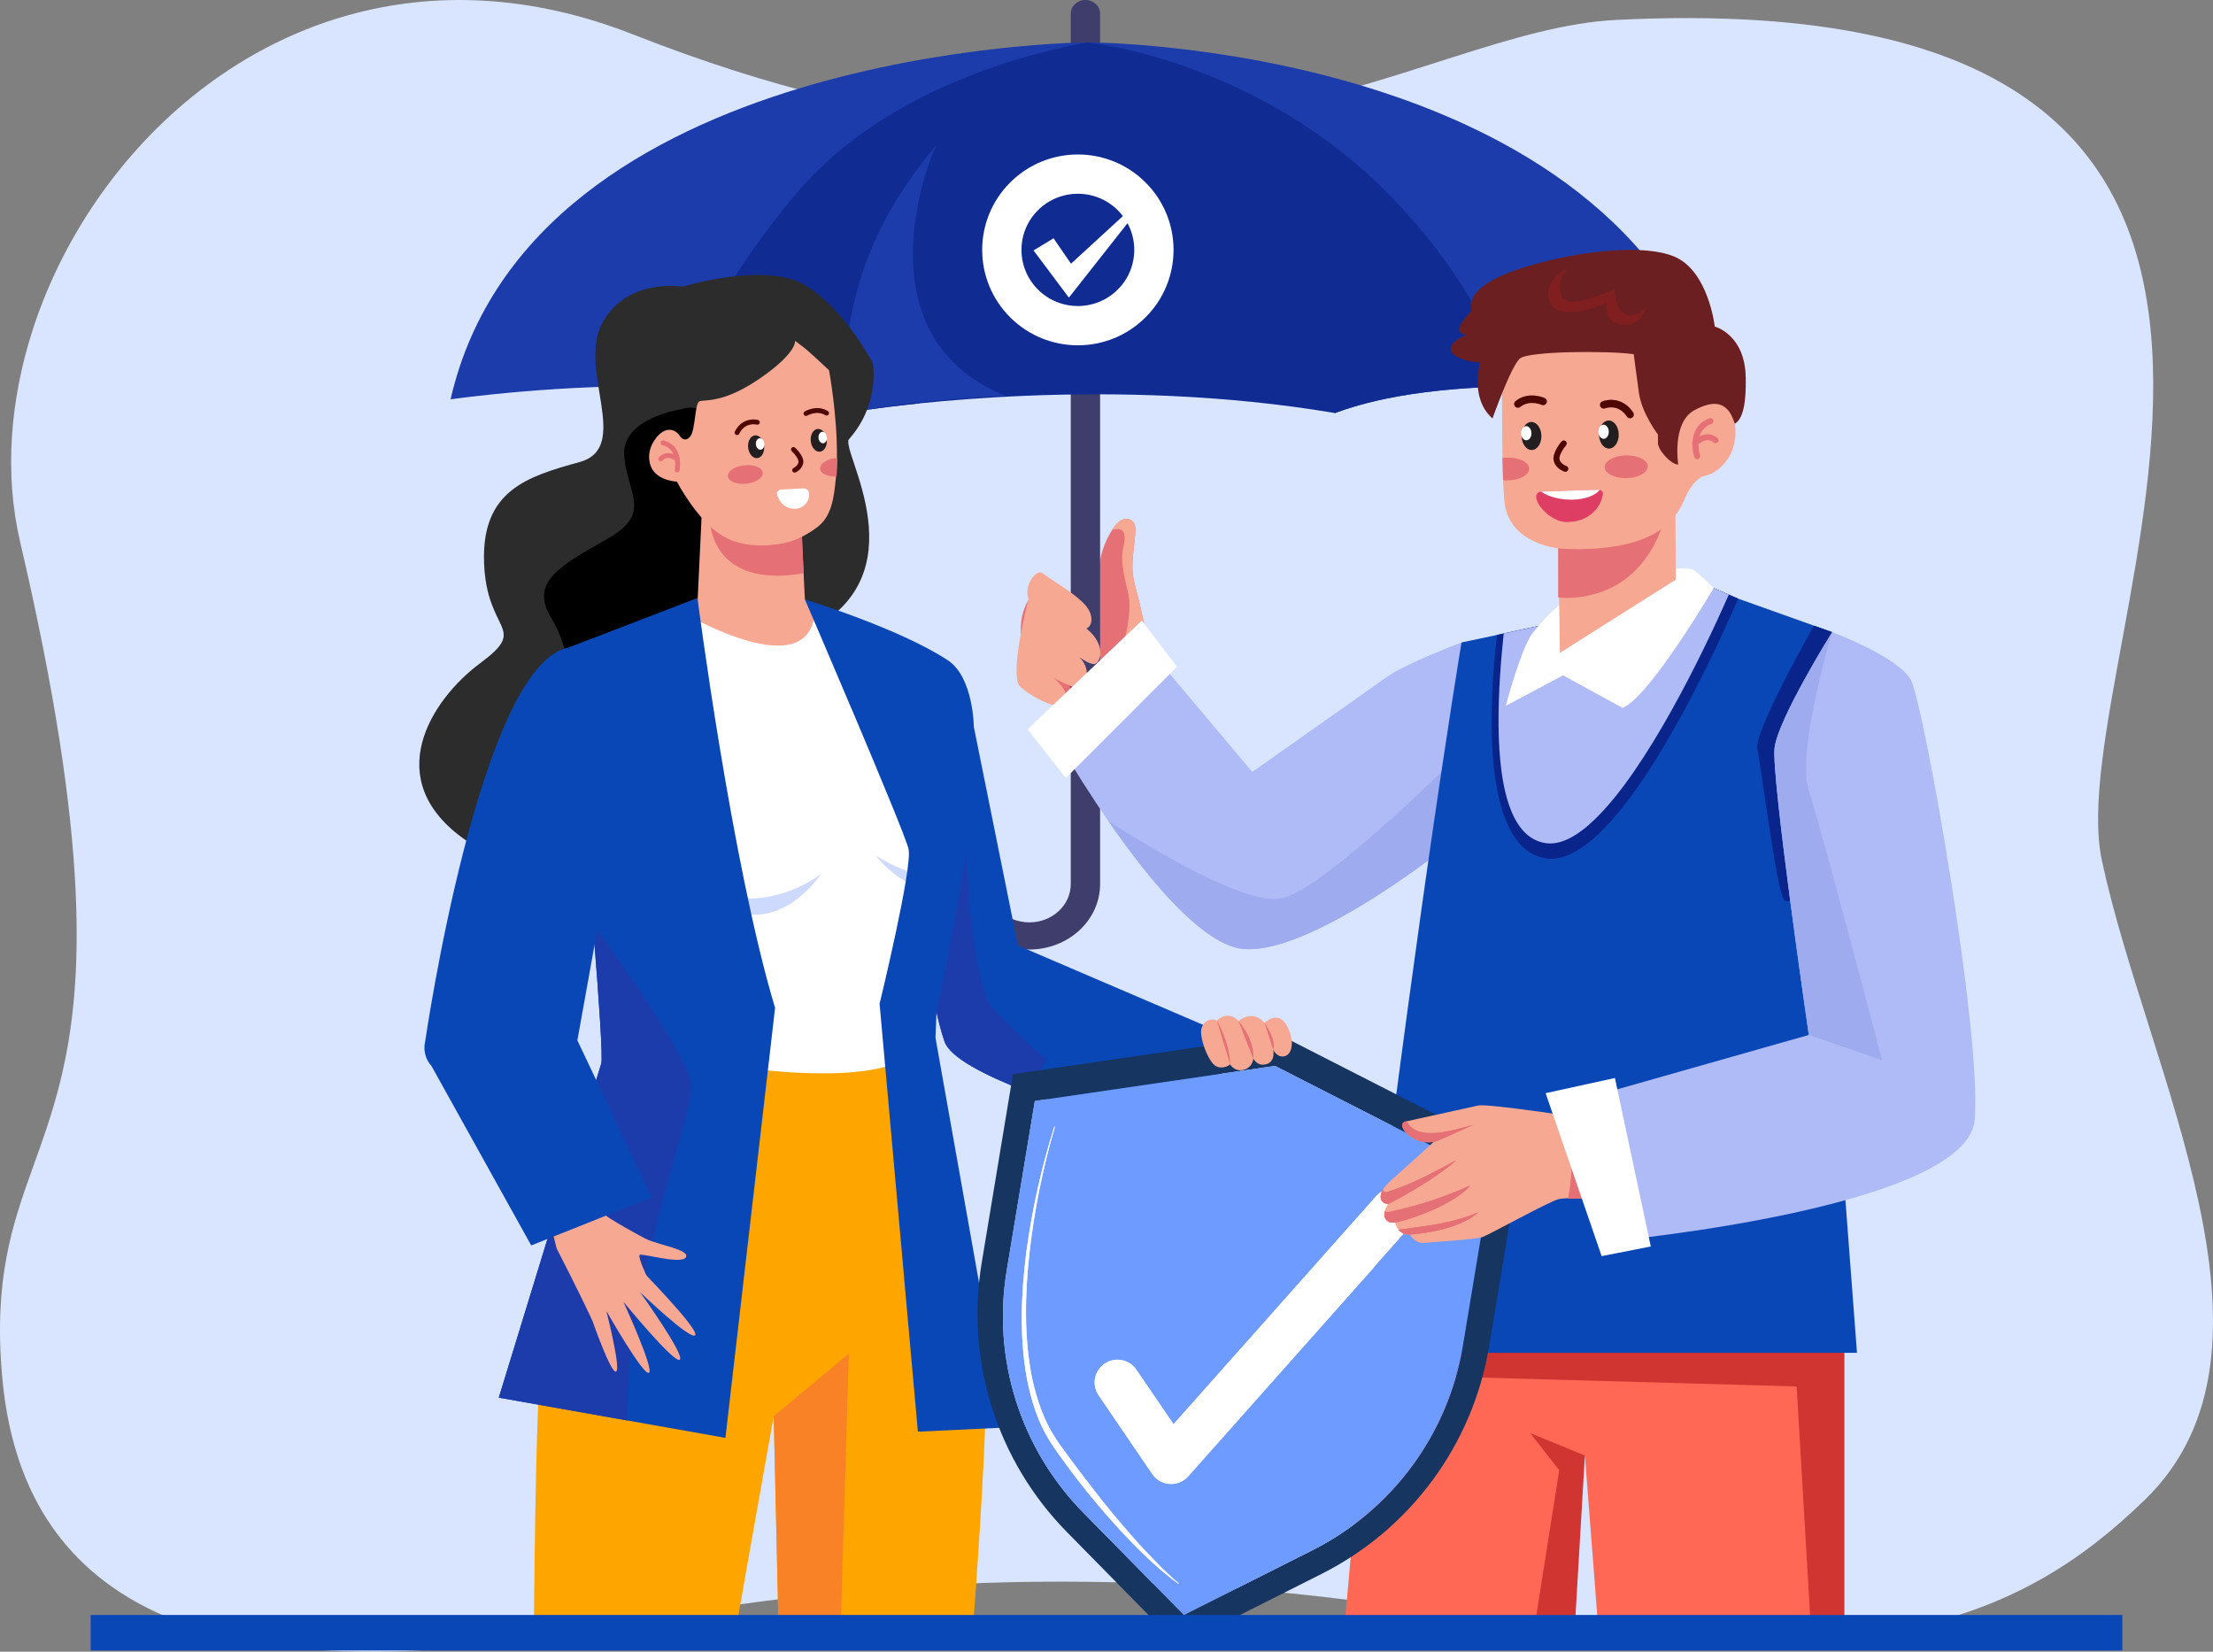
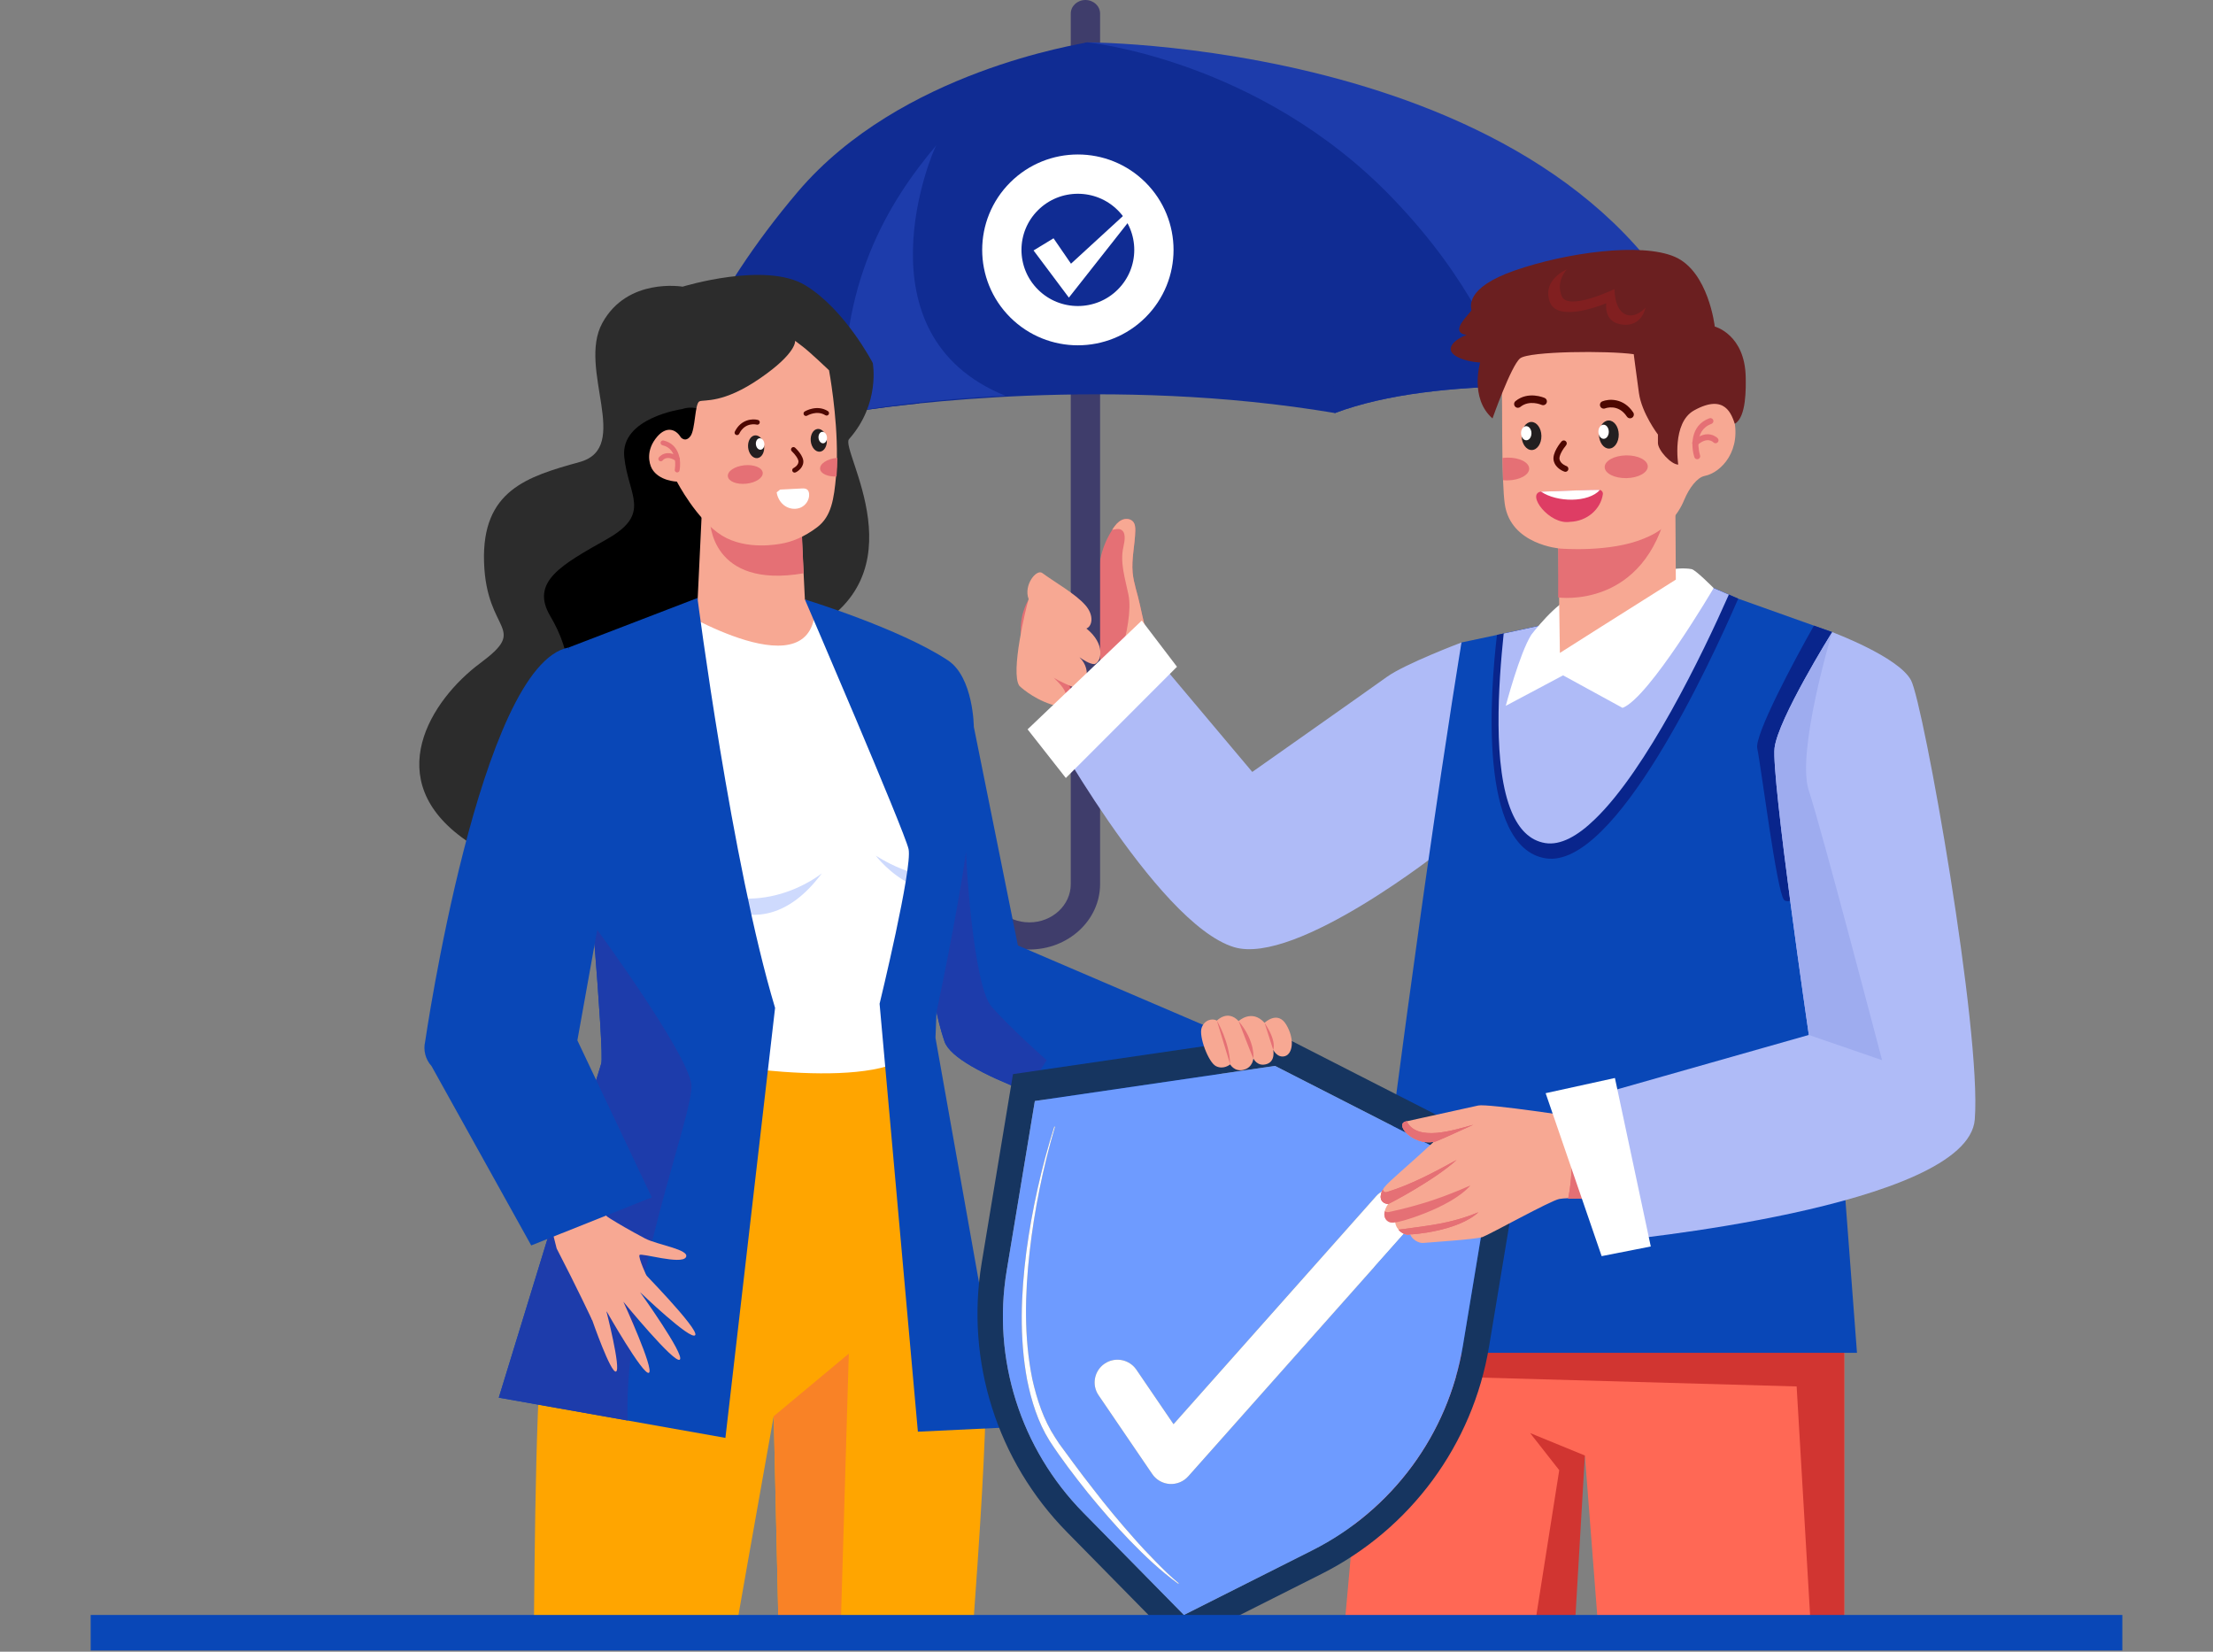
<svg xmlns="http://www.w3.org/2000/svg" width="536" height="400" viewBox="0 0 536 400" fill="none">
  <rect x="0" y="0" width="536" height="400" fill="#808080" stroke="none" />
  <g clip-path="url(#clip0_283_3038)">
-     <path d="M519.54 363.17C488.58 393.241 450.903 407.611 350.395 390.933C292.7 381.362 226.81 378.547 148.966 393.591C29.237 416.734 3.991 372.7 0.518 333.299C-1.563 309.692 2.966 296.623 8.009 282.582C10.264 276.301 12.621 269.829 14.536 262.131C20.302 238.949 22.049 204.668 4.859 131.158C1.046 114.851 2.387 96.943 7.965 79.746C8.102 79.323 8.241 78.901 8.383 78.477C15.908 56.16 30.561 35.138 50.332 20.479C50.714 20.197 51.094 19.917 51.477 19.64C54.157 17.706 56.927 15.888 59.786 14.2C60.367 13.856 60.952 13.519 61.54 13.185C62.107 12.864 62.676 12.549 63.25 12.24C63.654 12.02 64.062 11.803 64.47 11.588C70.709 8.313 77.327 5.645 84.27 3.7C104.833 -2.067 128.284 -1.511 153.431 8.377C286.332 60.633 342.136 7.276 391.611 4.815C591.451 -5.119 498.223 157.589 509.088 208.393C519.959 259.195 557.195 326.59 519.54 363.17Z" fill="#D9E5FF" />
    <path d="M276.087 146.45C275.546 143.851 274.583 141.331 274.333 138.688C274.025 135.316 274.885 131.951 274.97 128.564C274.991 127.786 274.942 126.939 274.441 126.343C273.797 125.579 272.583 125.506 271.681 125.942C270.779 126.371 270.127 127.191 269.572 128.021C269.513 128.111 269.447 128.208 269.395 128.305C266.919 132.133 265.759 136.785 266.134 141.324C266.179 141.908 266.245 142.534 265.955 143.045C265.693 143.495 265.199 143.759 264.709 143.965C261.736 145.195 258.324 144.929 255.228 144.039C253.941 143.671 252.584 143.197 251.299 143.559C249.431 144.096 248.503 146.142 247.904 147.987C246.733 151.611 247.542 153.999 247.122 157.788C246.919 159.585 246.818 161.479 247.528 163.147C248.497 165.425 250.758 166.844 252.893 168.108C256.779 170.42 258.945 174.58 262.829 176.886L275.565 183.871L283.176 170.717L286.08 168.218L278.238 165.373C279.506 158.911 277.426 152.895 276.087 146.45Z" fill="#E57075" />
    <path d="M276.087 146.45C275.546 143.851 274.583 141.331 274.333 138.688C274.024 135.316 274.885 131.951 274.97 128.564C274.991 127.786 274.942 126.939 274.441 126.343C273.797 125.579 272.583 125.506 271.681 125.942C270.779 126.371 270.127 127.191 269.572 128.021C269.513 128.111 269.447 128.208 269.395 128.305C270.035 128.222 270.673 127.987 271.273 128.18C272.836 128.674 272.439 130.926 272.08 132.515C271.228 136.31 272.547 140.209 273.318 144.022C274.802 151.358 269.015 166.346 266.48 173.391L276.946 181.225L286.08 168.216L278.238 165.372C279.506 158.911 277.426 152.895 276.087 146.45Z" fill="#F7A893" />
    <path d="M257.725 159.124C257.5 162.575 258.655 166.002 260.372 169.008C259.465 165.593 259.219 161.969 259.977 158.517C260.352 156.804 260.981 155.143 261.857 153.623C262.525 152.465 264.34 151.042 264.56 149.798C263.979 149.831 263.292 150.209 262.744 150.517C259.72 152.216 257.951 155.672 257.725 159.124Z" fill="#CF4A57" />
    <path d="M262.898 0C260.936 0 259.346 1.471 259.346 3.286V214.105C259.346 219.217 254.849 223.375 249.321 223.375C243.794 223.375 239.297 219.217 239.297 214.105V208.65C239.297 206.835 237.706 205.365 235.744 205.365C233.782 205.365 232.191 206.835 232.191 208.65V214.105C232.191 222.84 239.876 229.946 249.319 229.946C258.764 229.946 266.447 222.84 266.447 214.105V3.286C266.451 1.471 264.86 0 262.898 0Z" fill="#3F3D6B" />
-     <path d="M109.131 96.708C109.131 96.708 136.66 92.725 164.794 93.65C179.103 94.12 193.572 95.861 204.653 100.038L263.284 10.256L263.285 10.254C263.285 10.254 128.748 11.184 109.131 96.708Z" fill="#1D3CAB" />
    <path d="M263.285 10.254L323.307 100.038C335.816 95.323 352.323 93.714 367.973 93.529C393.453 93.23 416.668 96.708 416.668 96.708C392.35 10.245 263.285 10.254 263.285 10.254Z" fill="#1D3CAB" />
    <path d="M193.279 46.395C171.09 72.487 164.434 93.641 164.793 93.65C179.102 94.12 193.571 95.861 204.652 100.038C204.652 100.038 211.366 98.858 222.61 97.7L263.284 10.256C263.279 10.256 263.264 10.261 263.237 10.27C261.867 10.703 218.191 17.103 193.279 46.395Z" fill="#102C93" />
    <path d="M263.285 10.254L323.307 100.038C335.816 95.323 352.323 93.714 367.973 93.529C361.303 83.963 357.279 68.852 337.391 48.108C304.991 14.312 263.285 10.254 263.285 10.254Z" fill="#102C93" />
-     <path d="M263.286 10.254L263.284 10.256C263.279 10.256 263.263 10.261 263.237 10.27C262.177 10.641 243.981 17.198 228.114 33.759C228.109 33.763 228.105 33.768 228.1 33.773C214.615 47.852 202.821 69.157 204.651 100.036C204.651 100.036 211.366 98.856 222.61 97.698C229.685 96.97 238.551 96.251 248.664 95.838C269.763 94.984 296.291 95.47 323.297 100.021C323.308 100.022 323.32 100.024 323.33 100.026C323.348 100.029 323.368 100.031 323.386 100.035C323.386 100.035 323.386 100.026 323.386 100.005C323.405 98.365 323.663 28.012 263.286 10.254Z" fill="#102C93" />
+     <path d="M263.286 10.254L263.284 10.256C263.279 10.256 263.263 10.261 263.237 10.27C262.177 10.641 243.981 17.198 228.114 33.759C228.109 33.763 228.105 33.768 228.1 33.773C214.615 47.852 202.821 69.157 204.651 100.036C204.651 100.036 211.366 98.856 222.61 97.698C229.685 96.97 238.551 96.251 248.664 95.838C269.763 94.984 296.291 95.47 323.297 100.021C323.308 100.022 323.32 100.024 323.33 100.026C323.386 100.035 323.386 100.026 323.386 100.005C323.405 98.365 323.663 28.012 263.286 10.254Z" fill="#102C93" />
    <path d="M226.785 35.178C214.882 49.257 203.016 69.158 204.631 100.038C204.631 100.038 210.558 98.858 220.482 97.7C226.728 96.972 234.553 96.253 243.481 95.84C207.063 81.013 225.837 36.535 226.785 35.178Z" fill="#1D3CAB" />
    <path d="M263.127 152.211C264.49 151.713 265.12 149.103 262.865 146.535C260.445 143.778 255.448 140.989 252.44 138.766C251.03 137.726 247.855 141.718 249.14 145.08C248.516 147.076 244.66 162.949 246.899 166.097C246.899 166.097 249.859 169.024 254.582 170.586C257.037 171.398 259.077 170.945 258.057 167.746C257.573 166.231 255.302 164.234 255.212 164.125C256.181 164.762 259.847 166.505 260.745 166.676C262.667 167.043 264.86 162.561 261.465 159.17C262.22 159.729 264.01 160.89 265.11 160.824C266.818 160.299 267.8 155.925 263.127 152.211Z" fill="#F7A893" />
    <path d="M274.087 73.493C281.279 66.327 281.279 54.709 274.087 47.543C266.895 40.377 255.234 40.377 248.042 47.543C240.85 54.709 240.85 66.327 248.042 73.493C255.234 80.659 266.895 80.659 274.087 73.493Z" stroke="white" stroke-width="9.514" stroke-miterlimit="10" />
    <path d="M259.399 63.863L255.172 57.71L250.332 60.653L258.889 72.072L275.443 51.063L274.017 50.455L259.399 63.863Z" fill="white" />
    <path d="M211.387 87.904C211.387 87.904 204.669 74.924 195.04 69.086C185.411 63.249 165.327 69.424 165.327 69.424C165.327 69.424 151.943 67.109 145.873 78.246C139.804 89.383 153.122 108.368 140.402 111.889C127.682 115.408 116.672 118.752 117.238 136.156C117.803 153.56 128.23 151.753 116.31 160.601C104.388 169.45 91.837 188.939 112.846 203.507C133.854 218.076 164.951 215.622 172.72 207.2C180.49 198.778 159.502 178.305 179.425 179.457C199.347 180.61 191.099 167.682 185.914 158.132C180.729 148.579 166.693 119.993 179.076 118.251C186.048 117.271 190.586 155.344 194.913 153.272C223.768 139.462 203.342 108.941 205.639 106.35C213.29 97.715 211.387 87.904 211.387 87.904Z" fill="#2C2C2C" />
    <path d="M165.089 99.089C165.089 99.089 150.275 101.208 151.192 110.591C152.11 119.974 157.99 124.345 147.031 130.546C136.071 136.747 128.342 140.861 133.282 149.208C138.222 157.556 140.857 168.723 129.332 175.439C117.807 182.155 141.555 208.127 153.872 201.697C166.19 195.268 157.012 179.978 164.02 175.199C171.028 170.422 186.888 171.008 186.888 171.008C186.888 171.008 184.378 92.682 165.089 99.089Z" fill="black" />
    <path d="M194.948 145.171L193.504 115.835L170.411 114.972L168.968 145.315L152.803 153.512L180.803 210.747L217.463 202.406L200.431 148.336L194.948 145.171Z" fill="#F7A893" />
    <path d="M171.977 126.189C171.977 126.189 172.098 142.71 194.635 138.835L193.935 122.162L171.977 126.189Z" fill="#E57075" />
    <path d="M238.262 197.06C238.324 196.988 238.379 196.868 238.43 196.701L238.262 197.06Z" fill="white" />
    <path d="M149.305 228.6L152.261 211.454C151.952 210.686 151.636 209.91 151.31 209.124L149.305 228.6Z" fill="white" />
    <path d="M224.19 161.998C218.105 158.586 197.425 146.194 197.425 146.194C198.049 168.46 163.339 147.193 163.339 147.193L152.26 211.454C164.314 241.35 163.84 256.07 163.84 256.07L187.4 269.554L216.974 261.063L224.494 222.606C234.017 218.111 234.017 206.125 234.017 206.125L238.262 197.06C236.536 199.093 230.197 165.366 224.19 161.998Z" fill="white" />
    <path d="M147.443 226.305L147.61 226.274L148.033 223.813C147.924 223.828 147.697 223.849 147.697 223.849L147.443 226.305Z" fill="#5E71C5" />
    <path d="M149.119 210.026H149.575C149.448 209.718 149.341 209.433 149.213 209.122L149.119 210.026Z" fill="#5E71C5" />
    <path d="M165.594 212.993C165.594 212.993 182.888 233.22 199.053 211.495C199.053 211.495 183.639 224.231 165.594 212.993Z" fill="#CEDAFD" />
    <path d="M212.109 207.214C212.109 207.214 226.139 225.719 240.167 207.874C240.167 207.874 230.155 218.451 212.109 207.214Z" fill="#CEDAFD" />
    <path d="M217.976 257.069C202.938 264.06 163.839 256.07 163.839 256.07C163.839 256.07 142.286 281.04 134.768 301.517C130.728 312.516 129.871 345.994 129.478 378.265C129.415 383.343 129.363 388.391 129.314 393.315H178.471C179.406 387.992 180.294 382.952 181.121 378.265C184.79 357.513 187.271 343.692 187.397 342.999C187.399 342.98 187.401 342.971 187.401 342.971L188.204 378.265L188.547 393.315H235.74C236.12 388.108 236.474 383.075 236.797 378.265C238.398 354.513 239.248 336.17 238.528 328.488C235.018 291.03 217.976 257.069 217.976 257.069Z" fill="#FFA500" />
    <path d="M188.204 378.265L188.547 393.315H203.647L205.586 327.814L187.4 342.971L188.204 378.265Z" fill="#F98226" />
    <path d="M137.729 156.808C137.729 156.808 141.448 196.797 143.812 226.417C145.13 242.933 146.027 256.225 145.623 257.567C144.495 261.314 120.811 338.476 120.811 338.476L152.005 344.011L175.698 348.215L187.728 244.082C177.202 209.122 168.931 144.82 168.931 144.82L137.729 156.808Z" fill="#0947B7" />
    <path d="M167.453 262.606C166.468 254.905 144.652 225.175 144.652 225.175C144.652 225.175 144.358 225.605 143.812 226.417C145.13 242.933 146.027 256.225 145.623 257.567C144.495 261.314 120.811 338.476 120.811 338.476L152.005 344.011C151.033 312.071 168.302 269.221 167.453 262.606Z" fill="#1D3CAB" />
    <path d="M246.541 228.968L235.864 176.015C235.864 176.015 235.788 164.013 229.578 159.91C217.886 152.188 195.124 145.226 194.947 145.173C195.133 145.608 219.061 201.149 220.06 205.627C221.062 210.121 213.041 243.083 213.041 243.083L222.315 346.716L243.368 345.717L226.577 251.324L226.827 245.081C226.827 245.081 226.828 245.09 226.832 245.107C226.834 245.112 226.834 245.118 226.835 245.124C226.837 245.137 226.84 245.15 226.844 245.168C226.847 245.176 226.849 245.187 226.851 245.199C226.991 245.861 227.722 249.21 228.769 252.238C230.093 256.063 238.293 260.337 248.61 264.328C269.06 272.243 297.822 279.051 297.822 279.051L293.76 249.203L246.541 228.968Z" fill="#0947B7" />
    <path d="M240.167 243.792C235.701 238.705 233.862 207.331 234.011 206.165C231.551 223.216 226.826 245.083 226.826 245.083C226.826 245.083 226.828 245.092 226.831 245.109C226.833 245.114 226.833 245.119 226.835 245.126C226.837 245.138 226.84 245.152 226.844 245.169C226.845 245.18 226.847 245.19 226.85 245.2C226.991 245.862 227.721 249.212 228.769 252.24C230.092 256.065 238.292 260.339 248.61 264.329C250.997 260.79 253.508 256.756 253.508 256.756C253.508 256.756 244.724 248.984 240.167 243.792Z" fill="#1D3CAB" />
    <path d="M140.5 276.412L128.664 277.909C128.664 277.909 134.756 302.214 134.826 302.351C139.572 311.509 143.443 319.72 143.443 319.72C143.443 319.72 155.953 312.454 156.911 310.805C157.869 309.157 146.94 294.608 146.94 294.608L140.5 276.412Z" fill="#F7A893" />
    <path d="M156.248 299.929C148.609 295.894 145.254 293.434 145.254 293.434L149.308 304.604L156.84 309.509C156.84 309.509 154.472 304.469 154.904 303.925C155.336 303.381 165.017 306.345 166.125 304.478C167.234 302.61 159.161 301.467 156.248 299.929Z" fill="#F7A893" />
    <path d="M140.35 311.11L143.442 319.718C143.442 319.718 147.973 332.769 149.219 332.143C150.464 331.517 146.846 317.435 146.846 317.435C146.846 317.435 155.788 333.189 157.165 332.454C158.543 331.721 150.98 315.235 150.98 315.235C150.98 315.235 163.438 330.451 164.662 329.262C165.887 328.073 155.018 312.919 155.018 312.919C155.018 312.919 167.348 324.758 168.381 323.337C169.415 321.917 154.712 306.977 154.712 306.977L140.35 311.11Z" fill="#F7A893" />
    <path d="M148.884 201.632L137.73 156.808C116.222 160.849 102.976 252.236 102.976 252.236C102.475 254.348 103.051 256.571 104.517 258.177L128.666 301.611L157.866 289.971L139.844 251.95L148.884 201.632Z" fill="#0947B7" />
    <path d="M194.382 83.903C192.571 82.53 192.571 82.53 192.571 82.53C192.571 82.53 193.123 85.396 184.113 91.607C175.103 97.821 170.562 96.711 169.415 97.192C168.265 97.665 168.451 104.032 167.219 105.645C166.815 106.18 166.407 106.388 166.057 106.422C165.41 106.488 164.943 105.97 164.888 105.894C163.602 103.783 161.334 103.26 159.196 105.722C156.352 109.024 157.207 112.264 157.904 113.514C159.611 116.514 163.949 116.635 163.949 116.635C163.949 116.635 168.744 125.923 174.857 129.696C180.888 133.419 188.876 131.694 189.147 131.675C191.744 131.246 194.795 130.06 197.947 127.662C201.397 125.052 201.995 120.776 202.497 115.287C202.625 113.787 202.691 112.233 202.705 110.664C202.814 100.489 200.797 89.673 200.797 89.673C200.797 89.673 196.209 85.285 194.382 83.903Z" fill="#F7A893" />
    <path d="M182.854 105.437C181.784 105.548 181.043 106.87 181.201 108.391C181.359 109.912 182.353 111.056 183.425 110.945C184.495 110.835 185.236 109.513 185.078 107.992C184.92 106.471 183.924 105.327 182.854 105.437Z" fill="#231F20" />
    <path d="M183.96 106.134C183.396 106.191 183.004 106.86 183.082 107.625C183.162 108.391 183.682 108.965 184.246 108.908C184.81 108.851 185.202 108.182 185.124 107.416C185.044 106.651 184.524 106.077 183.96 106.134Z" fill="white" />
    <path d="M198.024 103.88C196.954 103.991 196.213 105.313 196.371 106.834C196.529 108.355 197.524 109.499 198.595 109.388C199.665 109.278 200.406 107.955 200.248 106.434C200.09 104.914 199.094 103.769 198.024 103.88Z" fill="#231F20" />
    <path d="M199.13 104.578C198.566 104.635 198.174 105.304 198.252 106.07C198.332 106.835 198.852 107.409 199.416 107.352C199.98 107.295 200.372 106.626 200.294 105.861C200.214 105.093 199.694 104.52 199.13 104.578Z" fill="white" />
    <path d="M178.509 105.366C178.421 105.366 178.332 105.347 178.247 105.306C177.956 105.162 177.836 104.81 177.982 104.52C179.484 101.502 182.305 101.355 183.585 101.699C183.899 101.784 184.084 102.105 184.001 102.418C183.916 102.731 183.595 102.916 183.281 102.833C183.163 102.802 180.478 102.15 179.038 105.041C178.934 105.245 178.726 105.366 178.509 105.366Z" fill="#4E0701" />
    <path d="M192.466 114.454C192.244 114.454 192.031 114.328 191.93 114.113C191.793 113.82 191.923 113.47 192.218 113.334C192.227 113.33 193.297 112.815 193.393 111.87C193.464 111.175 192.489 109.938 191.776 109.283C191.537 109.063 191.521 108.692 191.743 108.453C191.963 108.215 192.336 108.199 192.576 108.419C192.796 108.621 194.723 110.437 194.567 111.988C194.404 113.607 192.784 114.369 192.714 114.4C192.633 114.437 192.55 114.454 192.466 114.454Z" fill="#4E0701" />
    <path d="M195.213 100.731C195.012 100.731 194.818 100.629 194.707 100.446C194.54 100.168 194.63 99.808 194.908 99.642C195.028 99.57 197.884 97.895 200.521 99.559C200.795 99.732 200.877 100.095 200.703 100.37C200.53 100.643 200.166 100.726 199.89 100.551C197.876 99.279 195.537 100.636 195.513 100.65C195.42 100.703 195.315 100.731 195.213 100.731Z" fill="#4E0701" />
    <path d="M195.506 118.562C195.137 118.261 194.611 118.27 194.134 118.296C192.401 118.386 190.668 118.474 188.934 118.564L188.113 119.243C188.313 120.569 189.053 121.827 190.179 122.56C191.307 123.292 192.816 123.451 194.028 122.872C195.243 122.293 196.081 120.959 195.971 119.622C195.938 119.226 195.813 118.813 195.506 118.562Z" fill="white" />
    <path d="M180.281 112.677C177.947 112.917 176.159 114.11 176.286 115.342C176.412 116.574 178.409 117.38 180.742 117.14C183.075 116.899 184.863 115.707 184.737 114.475C184.61 113.242 182.614 112.437 180.281 112.677Z" fill="#E57075" />
    <path d="M198.635 113.567C198.755 114.718 200.498 115.484 202.615 115.392C202.741 113.928 202.804 112.413 202.819 110.88L202.637 110.899C200.302 111.139 198.507 112.325 198.635 113.567Z" fill="#E57075" />
    <path d="M160.717 106.676C160.407 106.602 160.084 106.797 160.008 107.112C159.933 107.427 160.129 107.745 160.447 107.819C164.345 108.738 163.47 113.507 163.432 113.709C163.371 114.027 163.58 114.335 163.899 114.397C163.956 114.409 164.015 114.411 164.071 114.405C164.322 114.38 164.537 114.195 164.589 113.934C165 111.837 164.719 107.622 160.717 106.676Z" fill="#E57075" />
    <path d="M164.434 110.712C161.287 108.489 159.58 110.771 159.565 110.795C159.377 111.056 159.436 111.415 159.696 111.607C159.955 111.797 160.323 111.742 160.519 111.486C160.623 111.348 161.618 110.166 163.754 111.671C163.875 111.756 164.017 111.791 164.154 111.777C164.317 111.759 164.472 111.676 164.574 111.531C164.762 111.267 164.699 110.9 164.434 110.712Z" fill="#E57075" />
    <path d="M303.306 186.941L274.816 153.082L252.625 173.337C252.625 173.337 259.359 185.681 268.443 198.835C277.708 212.255 289.417 226.519 298.911 229.38C314.011 233.928 349.723 205.475 349.723 205.475L351.501 184.673L353.987 155.588C353.987 155.588 340.341 160.74 335.883 163.944C331.142 167.352 303.306 186.941 303.306 186.941Z" fill="#AFBBF7" />
-     <path d="M268.443 198.835C277.708 212.255 289.417 226.519 298.911 229.38C314.011 233.928 349.724 205.475 349.724 205.475L351.502 184.673C341.732 194.188 319.256 215.377 310.701 217.497C302.144 219.62 278.66 205.398 268.443 198.835Z" fill="#9EACEF" />
    <path d="M331.109 332.84L325.506 395.406H376.534L383.868 352.484L387.186 395.406H446.69V324.618H332.215L331.109 332.84Z" fill="#FF6855" />
    <path d="M377.655 356.039L371.447 395.401H381.352L383.865 352.485L370.607 347.052L377.655 356.039Z" fill="#D13531" />
    <path d="M331.109 332.84L435.155 335.76L438.663 395.406H446.69V324.618H332.216L331.109 332.84Z" fill="#D13531" />
    <path d="M442.867 236.429L442.622 233.22L441.889 223.481L441.238 214.962L443.762 153.082L439.346 151.514L421.011 144.984L415.059 142.414L362.576 153.768L353.987 155.588C353.987 155.588 350.749 174.934 345.597 210.928C345.163 213.968 344.712 217.14 344.251 220.423C343.205 227.855 342.095 235.887 340.927 244.501C340.606 246.837 340.287 249.21 339.966 251.632C337.019 273.569 333.741 298.996 330.285 327.622H449.771L443.452 244.143L442.867 236.429Z" fill="#0947B7" />
    <path d="M425.62 181.255C426.496 185.271 430.311 215.719 432.082 217.914C432.958 219.003 437.185 217.136 441.235 214.959L443.759 153.08L439.343 151.512C434.493 160.069 424.904 178.028 425.62 181.255Z" fill="#09258C" />
    <path d="M415.054 142.411L364.202 153.407L362.573 153.764C360.972 167.312 358.005 205.266 374.372 207.866C391.201 210.539 414.253 160.558 421.006 144.983L418.737 143.998L415.054 142.411Z" fill="#09258C" />
    <path d="M364.202 153.408C362.931 165.652 361.494 185.802 366.168 196.708C367.909 200.766 370.487 203.545 374.242 204.167C377.961 204.777 382.105 202.478 386.343 198.349C398.833 186.293 412.264 158.661 418.738 143.989L415.053 142.406L364.202 153.408Z" fill="#AFBBF7" />
    <path d="M409.702 137.822C402.465 136.517 385.127 143.424 381.065 144.54C377.002 145.657 370.894 153.711 370.894 153.711C368.06 158.171 364.707 170.932 364.707 170.932L378.591 163.552L392.992 171.429C399.452 168.98 415.055 142.418 415.055 142.418C415.055 142.418 410.718 138.006 409.702 137.822Z" fill="white" />
    <path d="M248.889 176.626L258.152 188.41L285.073 161.474L276.548 150.282L248.889 176.626Z" fill="white" />
    <path d="M398.242 114.857C397.898 114.105 396.261 116.039 396.261 116.039L377.398 129.15L377.813 158.12C381.806 155.588 391.144 149.653 405.897 140.368L405.697 108.386C405.696 108.387 398.582 115.608 398.242 114.857Z" fill="#F7A893" />
    <path d="M377.396 129.151L377.398 144.687C377.398 144.687 398.481 147.726 403.989 122.52L402.941 108.038L377.396 129.151Z" fill="#E57075" />
    <path d="M408.424 99.134C408.424 99.134 406.774 106.004 404.309 107.39C404.252 107.42 404.209 107.451 404.153 107.48C404.08 107.511 403.995 107.541 403.908 107.572C403.851 107.587 403.778 107.589 403.721 107.605C401.187 107.522 395.837 85.482 395.837 85.482C395.837 85.482 392.749 83.228 384.019 82.755C356.527 81.267 362.622 89.449 362.622 89.449C362.622 89.449 363.653 90.169 363.679 92.275C363.698 93.329 363.724 94.625 363.781 96.168C363.838 97.624 363.793 104.447 363.901 110.921C363.935 112.781 363.986 114.613 364.046 116.286C364.136 118.706 364.277 120.795 364.475 122.133C365.911 131.918 377.753 132.841 377.953 132.857V132.85C377.953 132.85 389.936 133.861 398.16 130.422C398.614 130.232 399.044 130.043 399.454 129.857C403.272 128.111 406.304 124.986 407.902 121.116C409.121 118.163 411.073 115.605 412.887 115.254C416.823 114.488 422.12 109.079 419.746 100.557C417.165 91.326 408.424 99.134 408.424 99.134Z" fill="#F7A893" />
    <path d="M387.177 118.605L373.229 119.056C369.576 119.613 375.253 127.19 380.272 126.374C384.372 126.243 387.715 123.33 388.223 119.665C388.314 119.072 387.762 118.574 387.177 118.605Z" fill="#DE3D64" />
    <path d="M373.229 119.056C377.137 121.704 384.736 121.758 387.515 118.648C387.222 118.505 373.56 119.096 373.229 119.056Z" fill="white" />
    <path d="M389.61 101.832C388.288 101.856 387.245 103.4 387.28 105.278C387.317 107.157 388.416 108.659 389.738 108.633C391.06 108.609 392.102 107.065 392.068 105.187C392.031 103.31 390.932 101.808 389.61 101.832Z" fill="#231F20" />
    <path d="M388.365 102.847C387.67 102.86 387.12 103.636 387.137 104.582C387.154 105.527 387.734 106.284 388.429 106.27C389.125 106.256 389.675 105.48 389.658 104.535C389.64 103.59 389.061 102.834 388.365 102.847Z" fill="white" />
    <path d="M370.877 102.185C369.556 102.209 368.513 103.752 368.548 105.631C368.584 107.51 369.684 109.011 371.006 108.985C372.328 108.961 373.37 107.418 373.335 105.539C373.301 103.662 372.201 102.16 370.877 102.185Z" fill="#231F20" />
    <path d="M369.635 103.199C368.939 103.213 368.389 103.989 368.407 104.934C368.424 105.88 369.003 106.637 369.699 106.623C370.395 106.609 370.944 105.833 370.927 104.888C370.91 103.942 370.33 103.187 369.635 103.199Z" fill="white" />
    <path d="M394.81 101.3C394.511 101.3 394.218 101.155 394.041 100.888C391.942 97.71 388.898 98.849 388.77 98.899C388.299 99.082 387.767 98.854 387.58 98.386C387.392 97.919 387.618 97.39 388.086 97.2C389.647 96.571 393.222 96.32 395.575 99.882C395.854 100.304 395.736 100.871 395.313 101.149C395.158 101.251 394.983 101.3 394.81 101.3Z" fill="#4E0701" />
    <path d="M379.15 114.26C379.077 114.26 379.003 114.25 378.93 114.226C378.841 114.198 376.751 113.508 376.311 111.559C375.887 109.691 377.965 107.192 378.205 106.912C378.463 106.609 378.921 106.571 379.225 106.83C379.528 107.088 379.567 107.544 379.306 107.847C378.534 108.752 377.534 110.404 377.723 111.241C377.981 112.38 379.362 112.85 379.376 112.853C379.754 112.978 379.96 113.386 379.837 113.763C379.737 114.067 379.454 114.26 379.15 114.26Z" fill="#4E0701" />
    <path d="M367.647 98.757C367.382 98.757 367.118 98.643 366.936 98.422C366.615 98.031 366.673 97.454 367.065 97.135C370.121 94.639 373.963 96.303 374.125 96.376C374.588 96.581 374.796 97.122 374.588 97.584C374.381 98.044 373.84 98.251 373.377 98.047C373.25 97.992 370.395 96.778 368.227 98.55C368.059 98.69 367.852 98.757 367.647 98.757Z" fill="#4E0701" />
    <path d="M393.83 110.28C390.949 110.334 388.637 111.613 388.664 113.133C388.694 114.656 391.053 115.845 393.934 115.792C396.815 115.738 399.128 114.459 399.1 112.938C399.072 111.415 396.713 110.225 393.83 110.28Z" fill="#E57075" />
    <path d="M365.099 110.826C364.679 110.835 364.275 110.871 363.898 110.921C363.933 112.781 363.983 114.613 364.044 116.284C364.421 116.32 364.799 116.343 365.203 116.334C368.082 116.281 370.403 114.997 370.376 113.483C370.346 111.953 367.978 110.773 365.099 110.826Z" fill="#E57075" />
    <path d="M414.025 101.295C409.286 103.04 409.574 108.222 410.389 110.719C410.49 111.028 410.781 111.224 411.092 111.217C411.161 111.215 411.232 111.203 411.3 111.18C411.682 111.058 411.888 110.652 411.767 110.273C411.689 110.033 409.911 104.347 414.526 102.648C414.901 102.51 415.094 102.095 414.955 101.721C414.814 101.348 414.393 101.158 414.025 101.295Z" fill="#E57075" />
    <path d="M410.097 106.766C409.801 107.034 409.778 107.491 410.049 107.784C410.194 107.945 410.397 108.025 410.597 108.021C410.767 108.018 410.935 107.955 411.07 107.834C413.45 105.681 414.84 106.975 414.989 107.128C415.265 107.411 415.723 107.423 416.009 107.153C416.297 106.882 416.316 106.435 416.047 106.144C416.024 106.118 413.603 103.59 410.097 106.766Z" fill="#E57075" />
    <path d="M415.325 79.082C415.325 79.082 413.826 65.731 405.65 62.195C397.473 58.655 379.348 61.182 366.947 65.479C354.544 69.772 356.369 74.466 356.369 75.099C356.369 75.731 350.593 80.475 355.226 81.106C355.226 81.106 351.956 82.242 351.412 84.136C350.865 86.032 354.544 87.547 358.498 87.802C358.498 87.802 355.897 96.429 361.492 101.336C361.492 101.336 365.995 88.559 368.173 86.79C370.354 85.021 389.569 84.895 395.7 85.778C395.7 85.778 396.273 90.225 396.955 95.152C397.635 100.078 401.562 105.235 401.562 105.235V107.29C401.562 109.015 404.752 112.513 406.481 112.513C406.481 112.513 404.863 102.406 410.332 99.379C417.92 95.181 419.397 100.505 420.182 102.618C423.035 101.021 422.851 93.75 422.822 91.464C422.685 80.977 415.325 79.082 415.325 79.082Z" fill="#6B1F20" />
    <path d="M393.482 76.023C390.951 74.644 391.041 70.009 391.041 70.009C391.041 70.009 379.872 75.389 378.283 71.765C376.694 68.14 379.501 65.235 379.501 65.235C379.501 65.235 373.464 67.667 375.355 73.068C377.246 78.469 389.048 73.434 389.048 73.434C389.048 73.434 388.242 78.083 392.993 78.619C397.744 79.153 398.551 74.504 398.551 74.504C398.551 74.504 396.013 77.401 393.482 76.023Z" fill="#811F20" />
    <path d="M245.351 260.124L237.767 305.856C233.826 329.609 241.495 353.818 258.411 371.016L285.513 398.569L320.071 381.168C341.641 370.309 356.719 349.848 360.66 326.094L365.892 294.566C365.968 289.561 366.369 284.62 367.042 279.749L310.046 250.667L245.351 260.124ZM354.313 325.945C350.771 347.302 337.216 365.695 317.821 375.461L286.752 391.103L262.384 366.331C247.176 350.871 240.281 329.106 243.823 307.751L250.645 266.64L308.81 258.133L361.13 284.836L354.313 325.945Z" fill="#163560" />
    <path d="M250.645 266.638L243.822 307.75C240.28 329.106 247.177 350.869 262.383 366.329L286.751 391.101L317.82 375.46C337.216 365.693 350.77 347.3 354.312 325.944L361.131 284.832L308.811 258.13L250.645 266.638ZM285.367 383.531C281.148 380.481 277.367 376.891 273.741 373.165C270.125 369.437 266.739 365.491 263.448 361.473C260.201 357.397 257.071 353.32 254.197 348.901C251.377 344.395 249.819 339.286 248.778 334.186C246.86 323.894 247.283 313.391 248.586 303.132C249.97 292.862 252.235 282.722 255.351 272.853L255.45 272.803L255.503 272.904C252.591 282.815 250.537 292.983 249.368 303.227C248.228 313.451 247.98 323.884 250.02 333.937C251.136 338.911 252.752 343.839 255.524 348.078L256.56 349.663L257.706 351.22L260 354.338C261.545 356.407 263.084 358.474 264.688 360.496C267.825 364.59 271.126 368.559 274.552 372.42C276.25 374.364 278.019 376.244 279.828 378.085C281.627 379.936 283.471 381.756 285.461 383.403L285.475 383.514L285.367 383.531ZM341.134 289.189C343.424 291.208 343.634 294.691 341.608 296.972L287.797 357.527C286.665 358.801 285.006 359.482 283.301 359.374L282.753 359.31C281.268 359.065 279.932 358.225 279.079 356.965L266.083 337.893C264.364 335.375 265.021 331.944 267.55 330.235C270.081 328.522 273.521 329.181 275.238 331.701L284.236 344.902L333.325 289.66C335.349 287.38 338.844 287.171 341.134 289.189Z" fill="#6E9BFF" />
    <path d="M341.135 289.189C338.846 287.171 335.35 287.38 333.324 289.661L284.236 344.903L275.238 331.702C273.522 329.184 270.083 328.524 267.55 330.237C265.023 331.946 264.363 335.377 266.083 337.895L279.078 356.967C279.932 358.227 281.268 359.067 282.752 359.312L283.301 359.376C285.006 359.483 286.666 358.801 287.797 357.529L341.607 296.974C343.635 294.691 343.425 291.208 341.135 289.189Z" fill="white" />
    <path d="M279.831 378.087C278.021 376.246 276.252 374.366 274.554 372.421C271.128 368.562 267.827 364.592 264.691 360.498C263.084 358.476 261.547 356.407 260.002 354.34L257.709 351.222L256.562 349.665L255.526 348.08C252.753 343.84 251.136 338.913 250.022 333.939C247.982 323.885 248.232 313.451 249.37 303.228C250.538 292.983 252.593 282.817 255.506 272.905L255.452 272.805L255.353 272.855C252.238 282.724 249.974 292.864 248.588 303.133C247.285 313.393 246.862 323.897 248.78 334.188C249.819 339.29 251.379 344.397 254.199 348.903C257.072 353.322 260.203 357.399 263.45 361.474C266.741 365.494 270.125 369.438 273.744 373.166C277.367 376.891 281.149 380.481 285.369 383.533L285.479 383.515L285.465 383.405C283.473 381.758 281.629 379.938 279.831 378.087Z" fill="white" />
    <path d="M306.279 247.701C303.193 244.272 299.999 247.281 299.999 247.281C297.326 244.405 294.733 247.169 294.733 247.169C293.725 246.55 291.732 246.899 291.033 248.942C290.334 250.983 292.67 257.264 294.514 258.192C296.358 259.12 297.953 257.77 297.953 257.77C297.953 257.77 298.978 259.63 301.186 259.084C303.451 258.522 303.571 256.339 303.571 256.339C303.571 256.339 304.504 258.384 306.764 257.7C309.023 257.015 308.369 254.226 308.369 254.226C308.369 254.226 309.366 256.307 311.221 255.773C313.075 255.239 313.651 251.727 311.55 248.17C309.451 244.609 306.279 247.701 306.279 247.701Z" fill="#F7A893" />
    <path d="M303.572 256.339C303.572 256.339 304.132 252.242 300 247.281C300 247.281 303.242 255.736 303.572 256.339Z" fill="#E57075" />
    <path d="M308.37 254.224C308.37 254.224 309.357 252.273 306.279 247.701L308.37 254.224Z" fill="#E57075" />
    <path d="M297.952 257.77C297.785 252.202 294.732 247.169 294.732 247.169L297.952 257.77Z" fill="#E57075" />
    <path d="M443.762 153.082C443.762 153.082 443.762 153.083 443.761 153.085C443.558 153.41 430.633 174.164 429.811 181.132C428.983 188.154 438.106 250.634 438.106 250.634L381.352 266.747L390.844 300.525C390.844 300.525 476.625 292.499 478.303 271.094C479.982 249.691 465.884 170.43 462.863 164.744C459.841 159.058 443.762 153.082 443.762 153.082Z" fill="#AFBBF7" />
    <path d="M383.209 270.717C383.209 270.717 360.362 267.223 358.055 267.722C355.75 268.222 343.481 270.945 340.555 271.576C337.628 272.207 342.185 277.47 347.25 276.517C341.604 281.818 336.412 286.046 335.262 287.572C334.114 289.098 333.854 291.314 336.202 291.583C334.107 294.68 336.041 296.53 337.927 295.989C338.107 297.776 340.005 299.366 341.58 298.916C341.925 300.187 343.725 301.125 344.714 301.009C345.703 300.894 357.407 300.166 359.096 299.568C360.787 298.97 375.561 290.747 377.655 290.361C379.751 289.976 385.841 290.162 385.841 290.162C385.841 290.162 382.769 270.862 383.209 270.717Z" fill="#F7A893" />
    <path d="M383.092 270.845C383.092 270.845 380.481 270.456 378.393 270.149C381.031 276.524 381.149 283.529 379.812 290.29C382.394 290.187 385.727 290.29 385.727 290.29C385.727 290.29 382.651 270.989 383.092 270.845Z" fill="#E57075" />
    <path d="M383.092 270.845C383.092 270.845 380.481 270.456 378.393 270.149C381.031 276.524 381.149 283.529 379.812 290.29C382.394 290.187 385.727 290.29 385.727 290.29C385.727 290.29 382.651 270.989 383.092 270.845Z" fill="#E57075" />
    <path d="M340.715 271.542C340.662 271.554 340.603 271.566 340.554 271.576C337.628 272.207 342.185 277.47 347.25 276.517C346.67 277.06 352.403 274.402 356.841 272.392C352.105 273.674 343.243 276.614 340.715 271.542Z" fill="#E57075" />
    <path d="M340.715 271.542C340.662 271.554 340.603 271.566 340.554 271.576C337.628 272.207 342.185 277.47 347.25 276.517C346.67 277.06 352.403 274.402 356.841 272.392C352.105 273.674 343.243 276.614 340.715 271.542Z" fill="#E57075" />
    <path d="M334.936 288.069C334.089 289.539 334.101 291.341 336.205 291.583C336.087 291.758 347.576 285.741 352.773 280.919C347.227 283.951 341.831 286.865 335.836 288.704C335.29 288.804 335.035 288.527 334.936 288.069Z" fill="#E57075" />
    <path d="M334.936 288.069C334.089 289.539 334.101 291.341 336.205 291.583C336.087 291.758 347.576 285.741 352.773 280.919C347.227 283.951 341.831 286.865 335.836 288.704C335.29 288.804 335.035 288.527 334.936 288.069Z" fill="#E57075" />
    <path d="M335.39 293.33C334.907 295.342 336.432 296.419 337.929 295.99C337.966 296.357 351.305 292.663 356.148 287.079C349.586 289.948 344.245 291.811 336.425 293.519C336.082 293.6 335.709 293.515 335.39 293.33Z" fill="#E57075" />
-     <path d="M335.39 293.33C334.907 295.342 336.432 296.419 337.929 295.99C337.966 296.357 351.305 292.663 356.148 287.079C349.586 289.948 344.245 291.811 336.425 293.519C336.082 293.6 335.709 293.515 335.39 293.33Z" fill="#E57075" />
    <path d="M341.581 298.916C341.614 299.037 353.075 298.244 358.083 293.572C351.396 296.341 346.117 296.785 338.736 297.798C339.475 298.673 340.591 299.2 341.581 298.916Z" fill="#E57075" />
    <path d="M341.581 298.916C341.614 299.037 353.075 298.244 358.083 293.572C351.396 296.341 346.117 296.785 338.736 297.798C339.475 298.673 340.591 299.2 341.581 298.916Z" fill="#E57075" />
    <path d="M374.361 264.741L387.926 304.203L399.828 301.863L391.142 261.061L374.361 264.741Z" fill="white" />
    <path d="M443.761 153.085C443.558 153.41 430.633 174.164 429.811 181.132C428.983 188.154 438.106 250.634 438.106 250.634L455.846 256.742C455.733 256.308 441.208 200.795 438.106 191.476C435.013 182.185 443.646 153.465 443.761 153.085Z" fill="#9EACEF" />
    <path d="M514.04 391.101H21.961V399.704H514.04V391.101Z" fill="#0947B7" />
  </g>
  <defs>
    <clipPath id="clip0_283_3038">
      <rect width="536" height="400" fill="white" />
    </clipPath>
  </defs>
</svg>